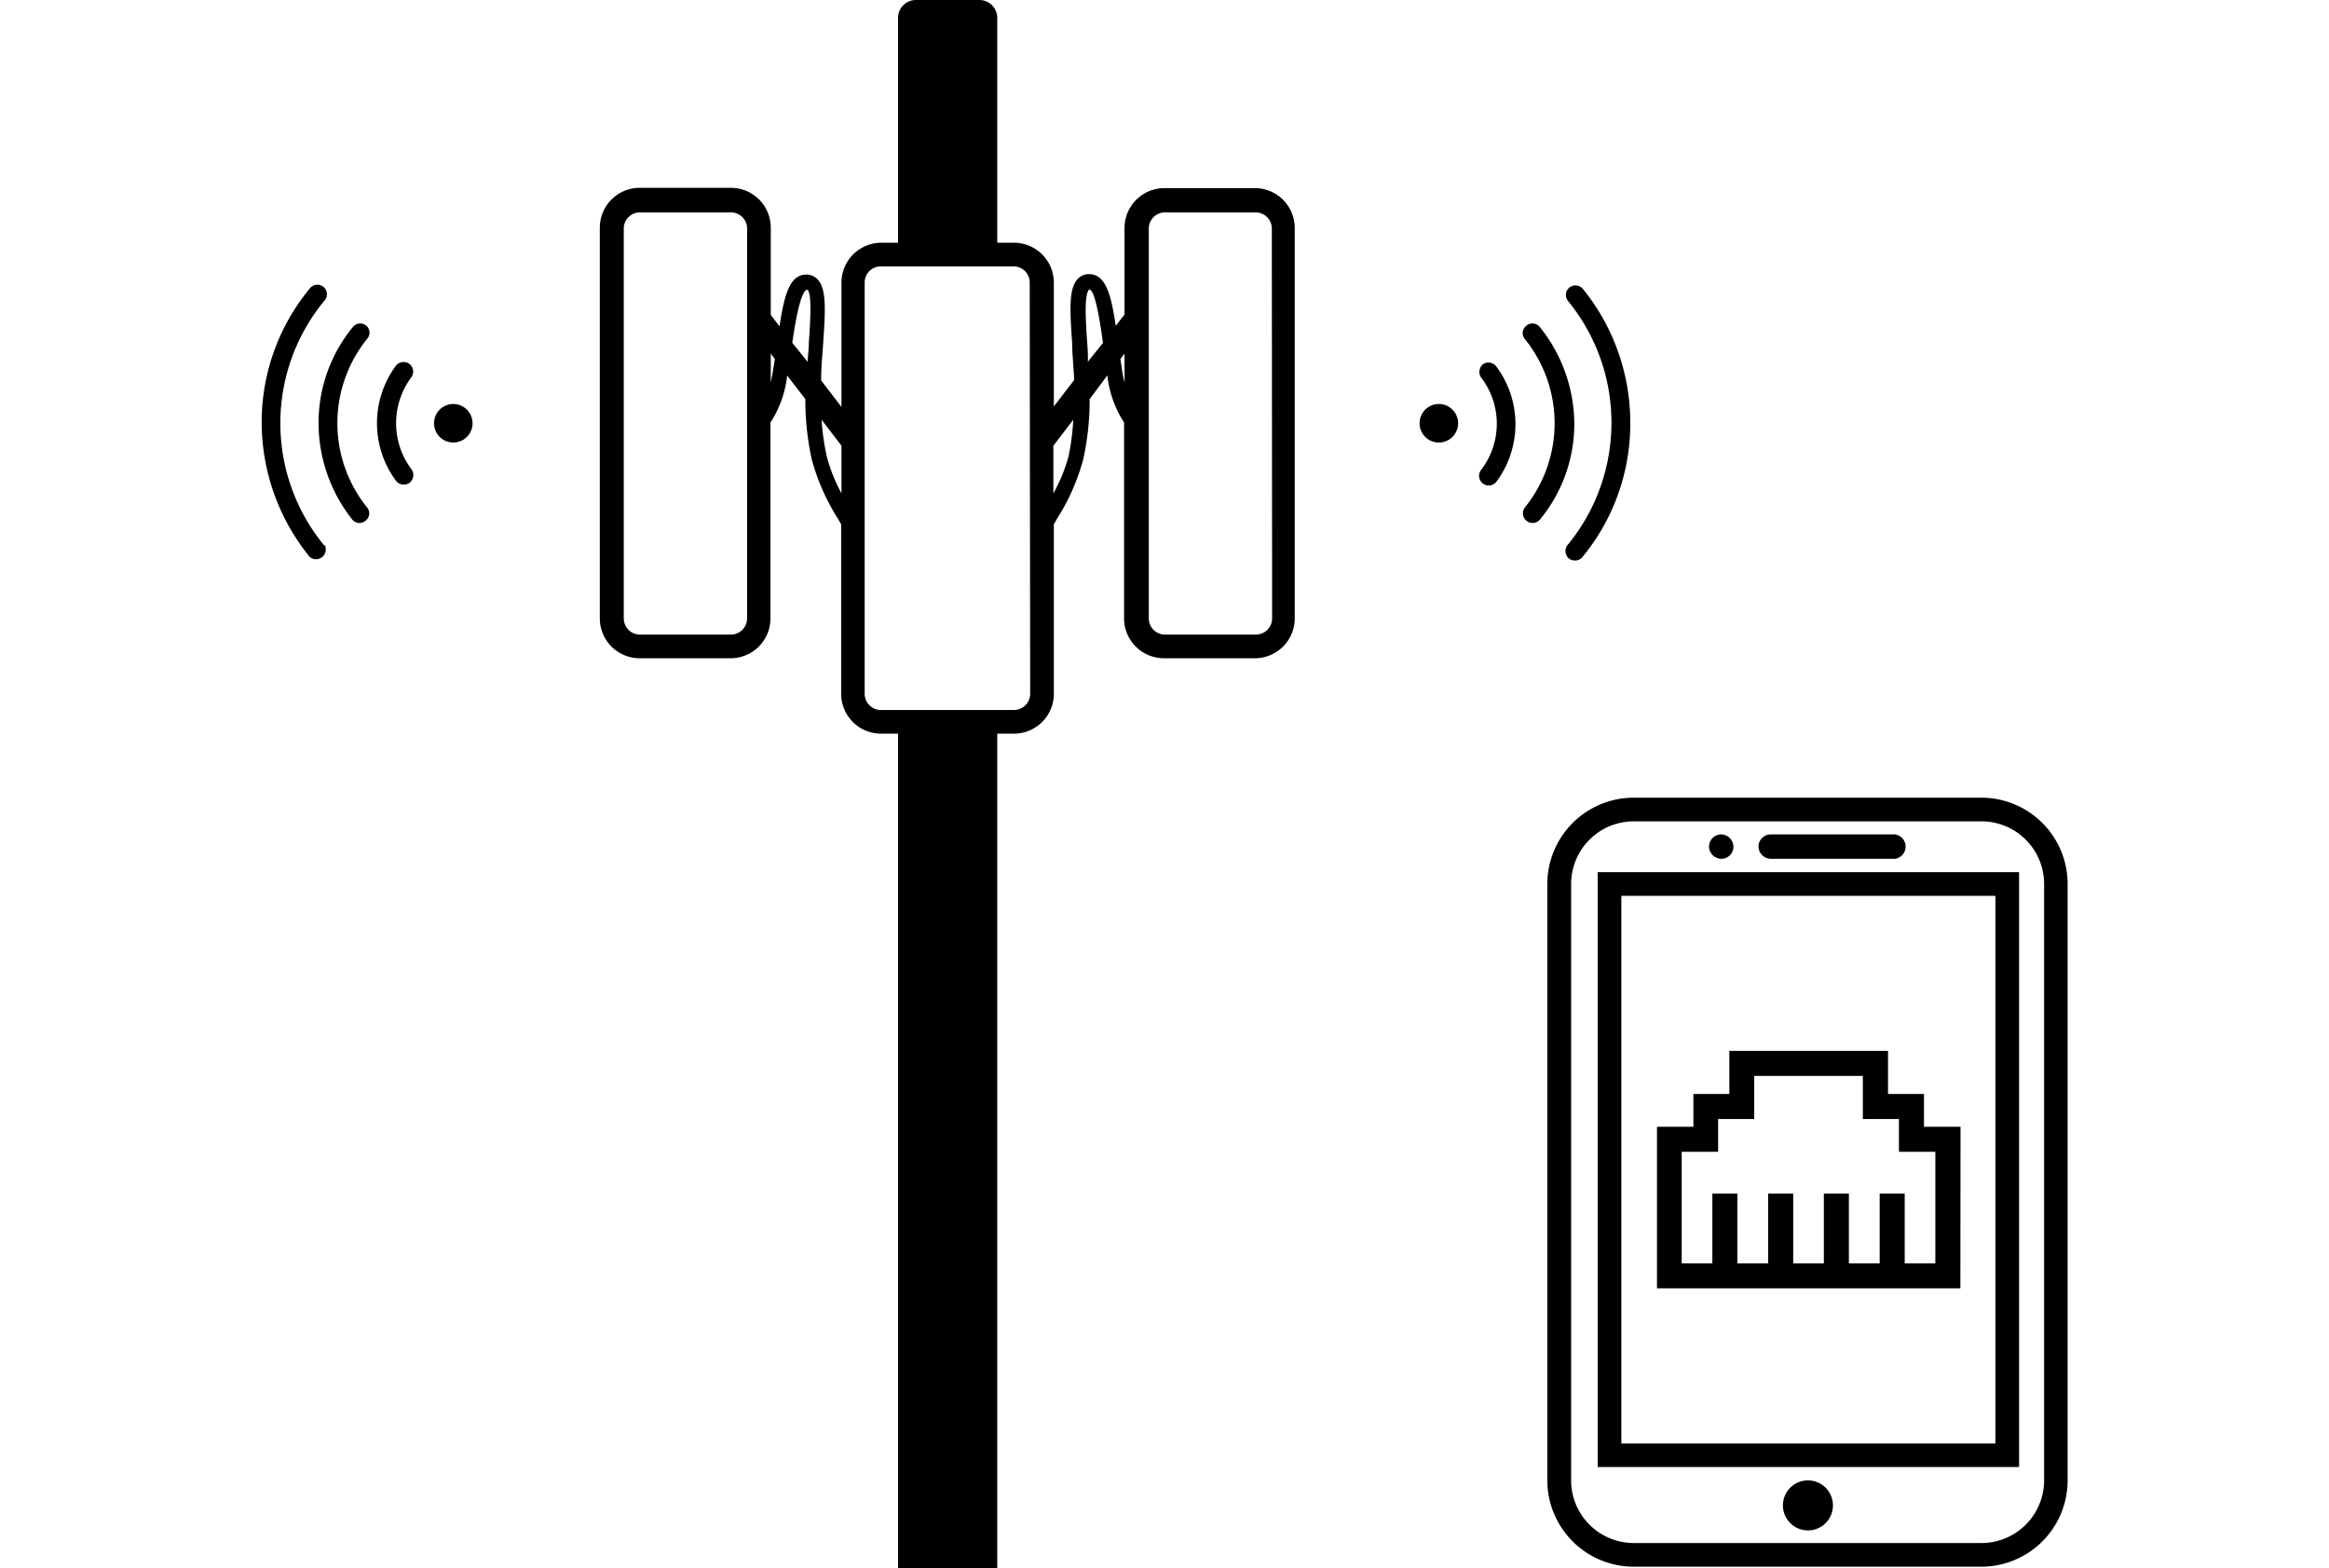
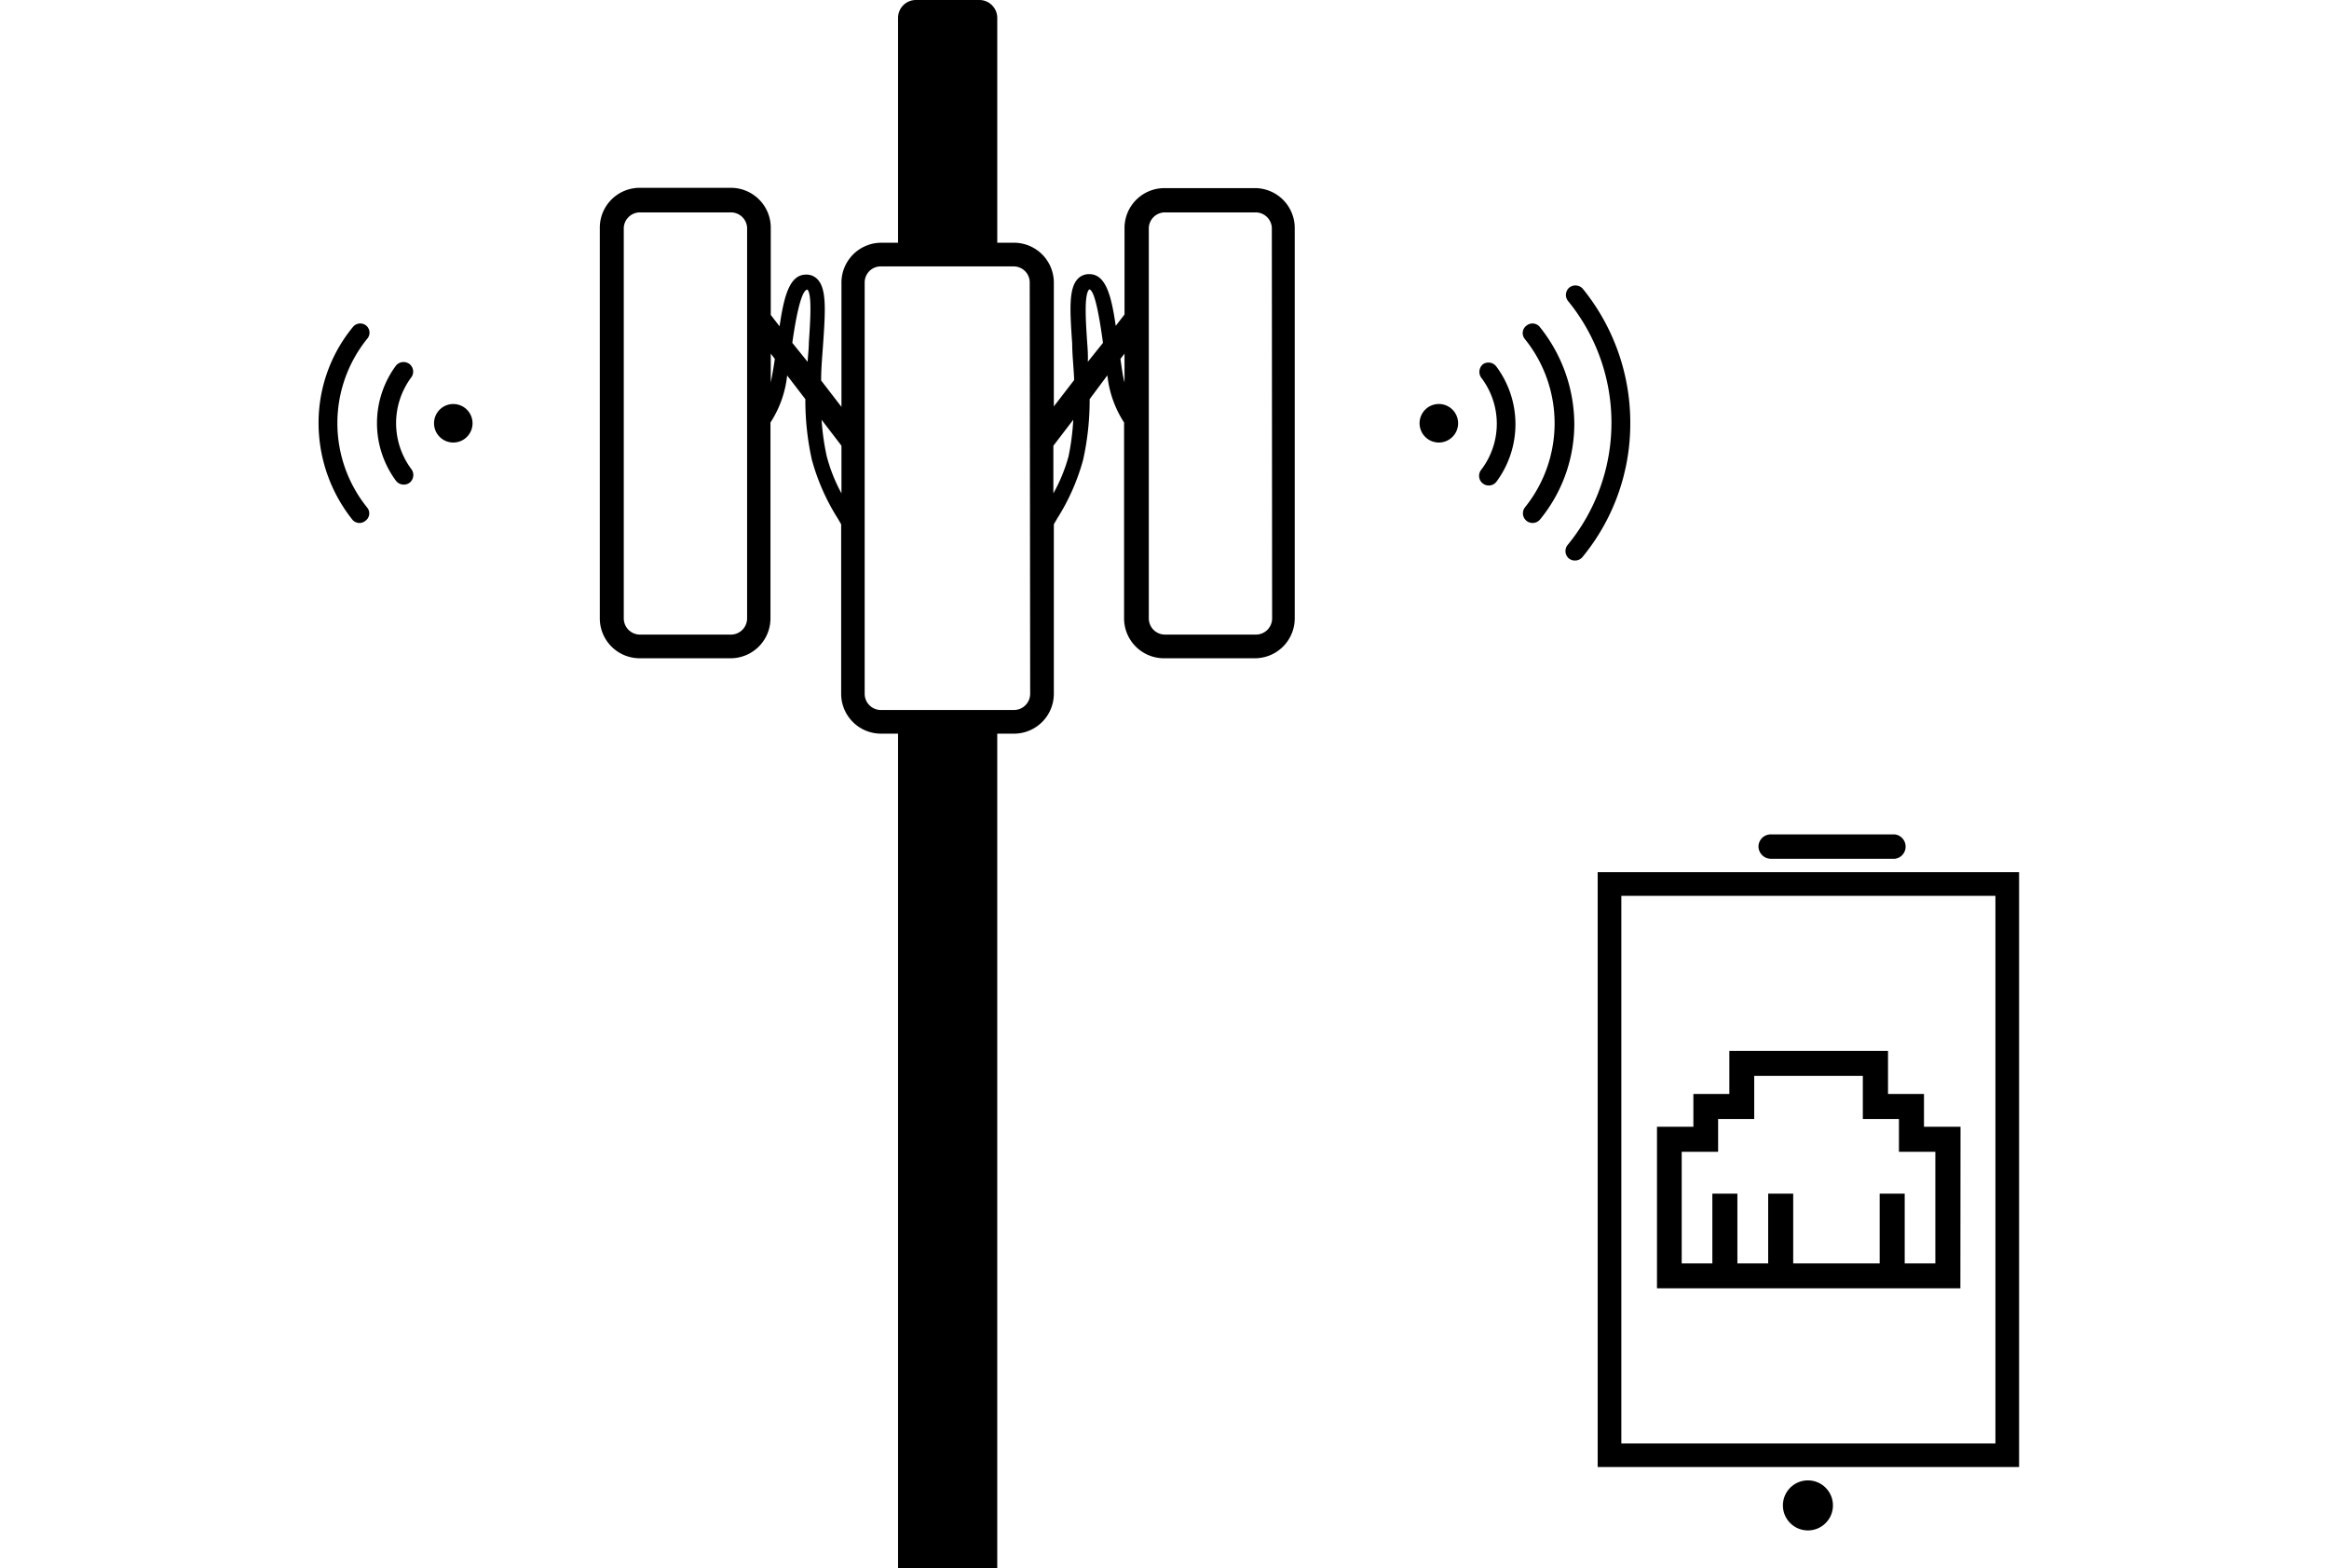
<svg xmlns="http://www.w3.org/2000/svg" id="Layer_1" data-name="Layer 1" viewBox="0 0 153.53 103.38">
  <path d="M82.78,12.4h-6A2.63,2.63,0,0,0,74.13,15v5.73l-.58.75c-.29-2-.65-3.41-1.75-3.41a1,1,0,0,0-.76.32c-.6.64-.51,2.08-.36,4.26,0,.75.1,1.56.13,2.4l-1.34,1.74V18.62A2.63,2.63,0,0,0,66.85,16H65.74V1.18A1.18,1.18,0,0,0,64.56,0H60.38A1.18,1.18,0,0,0,59.2,1.18V16H58.09a2.63,2.63,0,0,0-2.62,2.63v8.19l-1.34-1.74c0-.84.08-1.65.13-2.4.15-2.18.24-3.62-.36-4.26a1,1,0,0,0-.76-.32c-1.1,0-1.46,1.44-1.75,3.41l-.58-.75V15a2.63,2.63,0,0,0-2.63-2.62h-6A2.63,2.63,0,0,0,39.54,15V40.77a2.63,2.63,0,0,0,2.62,2.62h6a2.63,2.63,0,0,0,2.63-2.62V27.85a7.07,7.07,0,0,0,1.1-3.1l1.2,1.56a18,18,0,0,0,.43,4,14.2,14.2,0,0,0,1.71,3.87l.22.38V45.74a2.63,2.63,0,0,0,2.62,2.62H59.2v55h6.54v-55h1.11a2.63,2.63,0,0,0,2.62-2.62V34.56l.22-.38a14.2,14.2,0,0,0,1.71-3.87,18,18,0,0,0,.43-4L73,24.74a7.07,7.07,0,0,0,1.1,3.11V40.77a2.63,2.63,0,0,0,2.63,2.62h6a2.63,2.63,0,0,0,2.62-2.62V15A2.63,2.63,0,0,0,82.78,12.4ZM49.25,40.77a1.07,1.07,0,0,1-1.07,1.06h-6a1.07,1.07,0,0,1-1.06-1.06V15A1.07,1.07,0,0,1,42.16,14h6A1.07,1.07,0,0,1,49.25,15Zm1.56-15.56v-1.9l.27.35C51,24.19,50.91,24.72,50.81,25.21Zm1.42-2.61c.16-1.15.54-3.51,1-3.51.3.33.19,2,.09,3.51,0,.4-.06.82-.08,1.25Zm2.27,7.48a15.89,15.89,0,0,1-.34-2.41l1.31,1.71v3.14A10.9,10.9,0,0,1,54.5,30.08ZM67.91,45.74a1.07,1.07,0,0,1-1.06,1.06H58.09A1.07,1.07,0,0,1,57,45.74V18.62a1.06,1.06,0,0,1,1.06-1.06h8.76a1.06,1.06,0,0,1,1.06,1.06Zm2.53-15.66a10.9,10.9,0,0,1-1,2.44V29.38l1.31-1.71A15.89,15.89,0,0,1,70.44,30.08Zm1.23-7.48c-.1-1.49-.21-3.18.13-3.52.41,0,.75,2.37.91,3.52l-1,1.25C71.73,23.42,71.7,23,71.67,22.6Zm2.19,1.06.27-.35v1.9C74,24.72,73.94,24.19,73.86,23.66Zm10,17.11a1.07,1.07,0,0,1-1.06,1.06h-6a1.07,1.07,0,0,1-1.07-1.06V15A1.07,1.07,0,0,1,76.76,14h6A1.07,1.07,0,0,1,83.84,15Z" />
  <path d="M101.51,21.56a.62.62,0,0,0-.89-.09.61.61,0,0,0-.09.89,8.84,8.84,0,0,1,0,11.08.63.63,0,0,0,1,.79v0a9.93,9.93,0,0,0,2.25-6.3A10.27,10.27,0,0,0,101.51,21.56Z" />
  <path d="M104.36,19.06a.65.65,0,0,0-.89-.12.64.64,0,0,0-.12.88l0,0a12.68,12.68,0,0,1,0,16.09.64.64,0,0,0,.06.89.65.65,0,0,0,.89-.06l0,0a13.83,13.83,0,0,0,3.17-8.83A14,14,0,0,0,104.36,19.06Z" />
  <path d="M97.77,24a.66.66,0,0,0-.13.89,5,5,0,0,1,0,6.08.63.63,0,0,0,1,.79,0,0,0,0,1,0,0,6.36,6.36,0,0,0,0-7.6A.65.65,0,0,0,97.77,24Z" />
  <path d="M94.86,26.63a1.27,1.27,0,1,0,1.26,1.27A1.27,1.27,0,0,0,94.86,26.63Z" />
  <path d="M24.15,21.47a.62.62,0,0,0-.89.09v0A9.94,9.94,0,0,0,21,27.89a10.24,10.24,0,0,0,2.21,6.34.61.61,0,0,0,.89.09.6.6,0,0,0,.09-.88,8.86,8.86,0,0,1,0-11.09A.61.61,0,0,0,24.15,21.47Z" />
-   <path d="M21.36,35.94a12.68,12.68,0,0,1,0-16.09.63.63,0,1,0-.95-.82l0,0a13.82,13.82,0,0,0-3.16,8.83,14.06,14.06,0,0,0,3.16,8.84.64.64,0,0,0,1-.76Z" />
  <path d="M27,24a.65.65,0,0,0-.89.09,0,0,0,0,1,0,0,6.38,6.38,0,0,0,0,7.61.65.65,0,0,0,.89.12.65.65,0,0,0,.13-.88,5.06,5.06,0,0,1,0-6.09A.64.64,0,0,0,27,24Z" />
  <circle cx="29.88" cy="27.89" r="1.27" transform="translate(1.29 57.11) rotate(-88.64)" />
-   <path d="M130.62,103.27H107.7A5.7,5.7,0,0,1,102,97.58V58.27a5.7,5.7,0,0,1,5.69-5.69h22.92a5.69,5.69,0,0,1,5.69,5.69V97.58A5.69,5.69,0,0,1,130.62,103.27ZM107.7,54.14a4.13,4.13,0,0,0-4.13,4.13V97.58a4.13,4.13,0,0,0,4.13,4.13h22.92a4.13,4.13,0,0,0,4.13-4.13V58.27a4.13,4.13,0,0,0-4.13-4.13Z" />
  <path d="M116.73,55h8.17a.81.81,0,0,1,0,1.61h-8.17a.83.83,0,0,1-.81-.8A.81.81,0,0,1,116.73,55Z" />
-   <path d="M113.47,55a.83.83,0,0,1,.8.81.8.8,0,0,1-.8.8.83.83,0,0,1-.81-.8A.81.81,0,0,1,113.47,55Z" />
  <circle cx="119.18" cy="99.23" r="1.65" />
  <path d="M133.1,96.7H105.32V57.49H133.1Zm-26.22-1.55h24.66V59.05H106.88Z" />
  <path d="M129.23,84.92h-20V74.27h2.4V72.11H114V69.27h10.46v2.84h2.37v2.16h2.41Zm-18.37-1.64h16.72V75.92h-2.4V73.76H122.8V70.92h-7.16v2.84h-2.38v2.16h-2.4Z" />
  <rect x="123.91" y="78.68" width="1.65" height="5.42" />
-   <rect x="120.23" y="78.68" width="1.65" height="5.42" />
  <rect x="116.56" y="78.68" width="1.65" height="5.42" />
  <rect x="112.88" y="78.68" width="1.65" height="5.42" />
</svg>